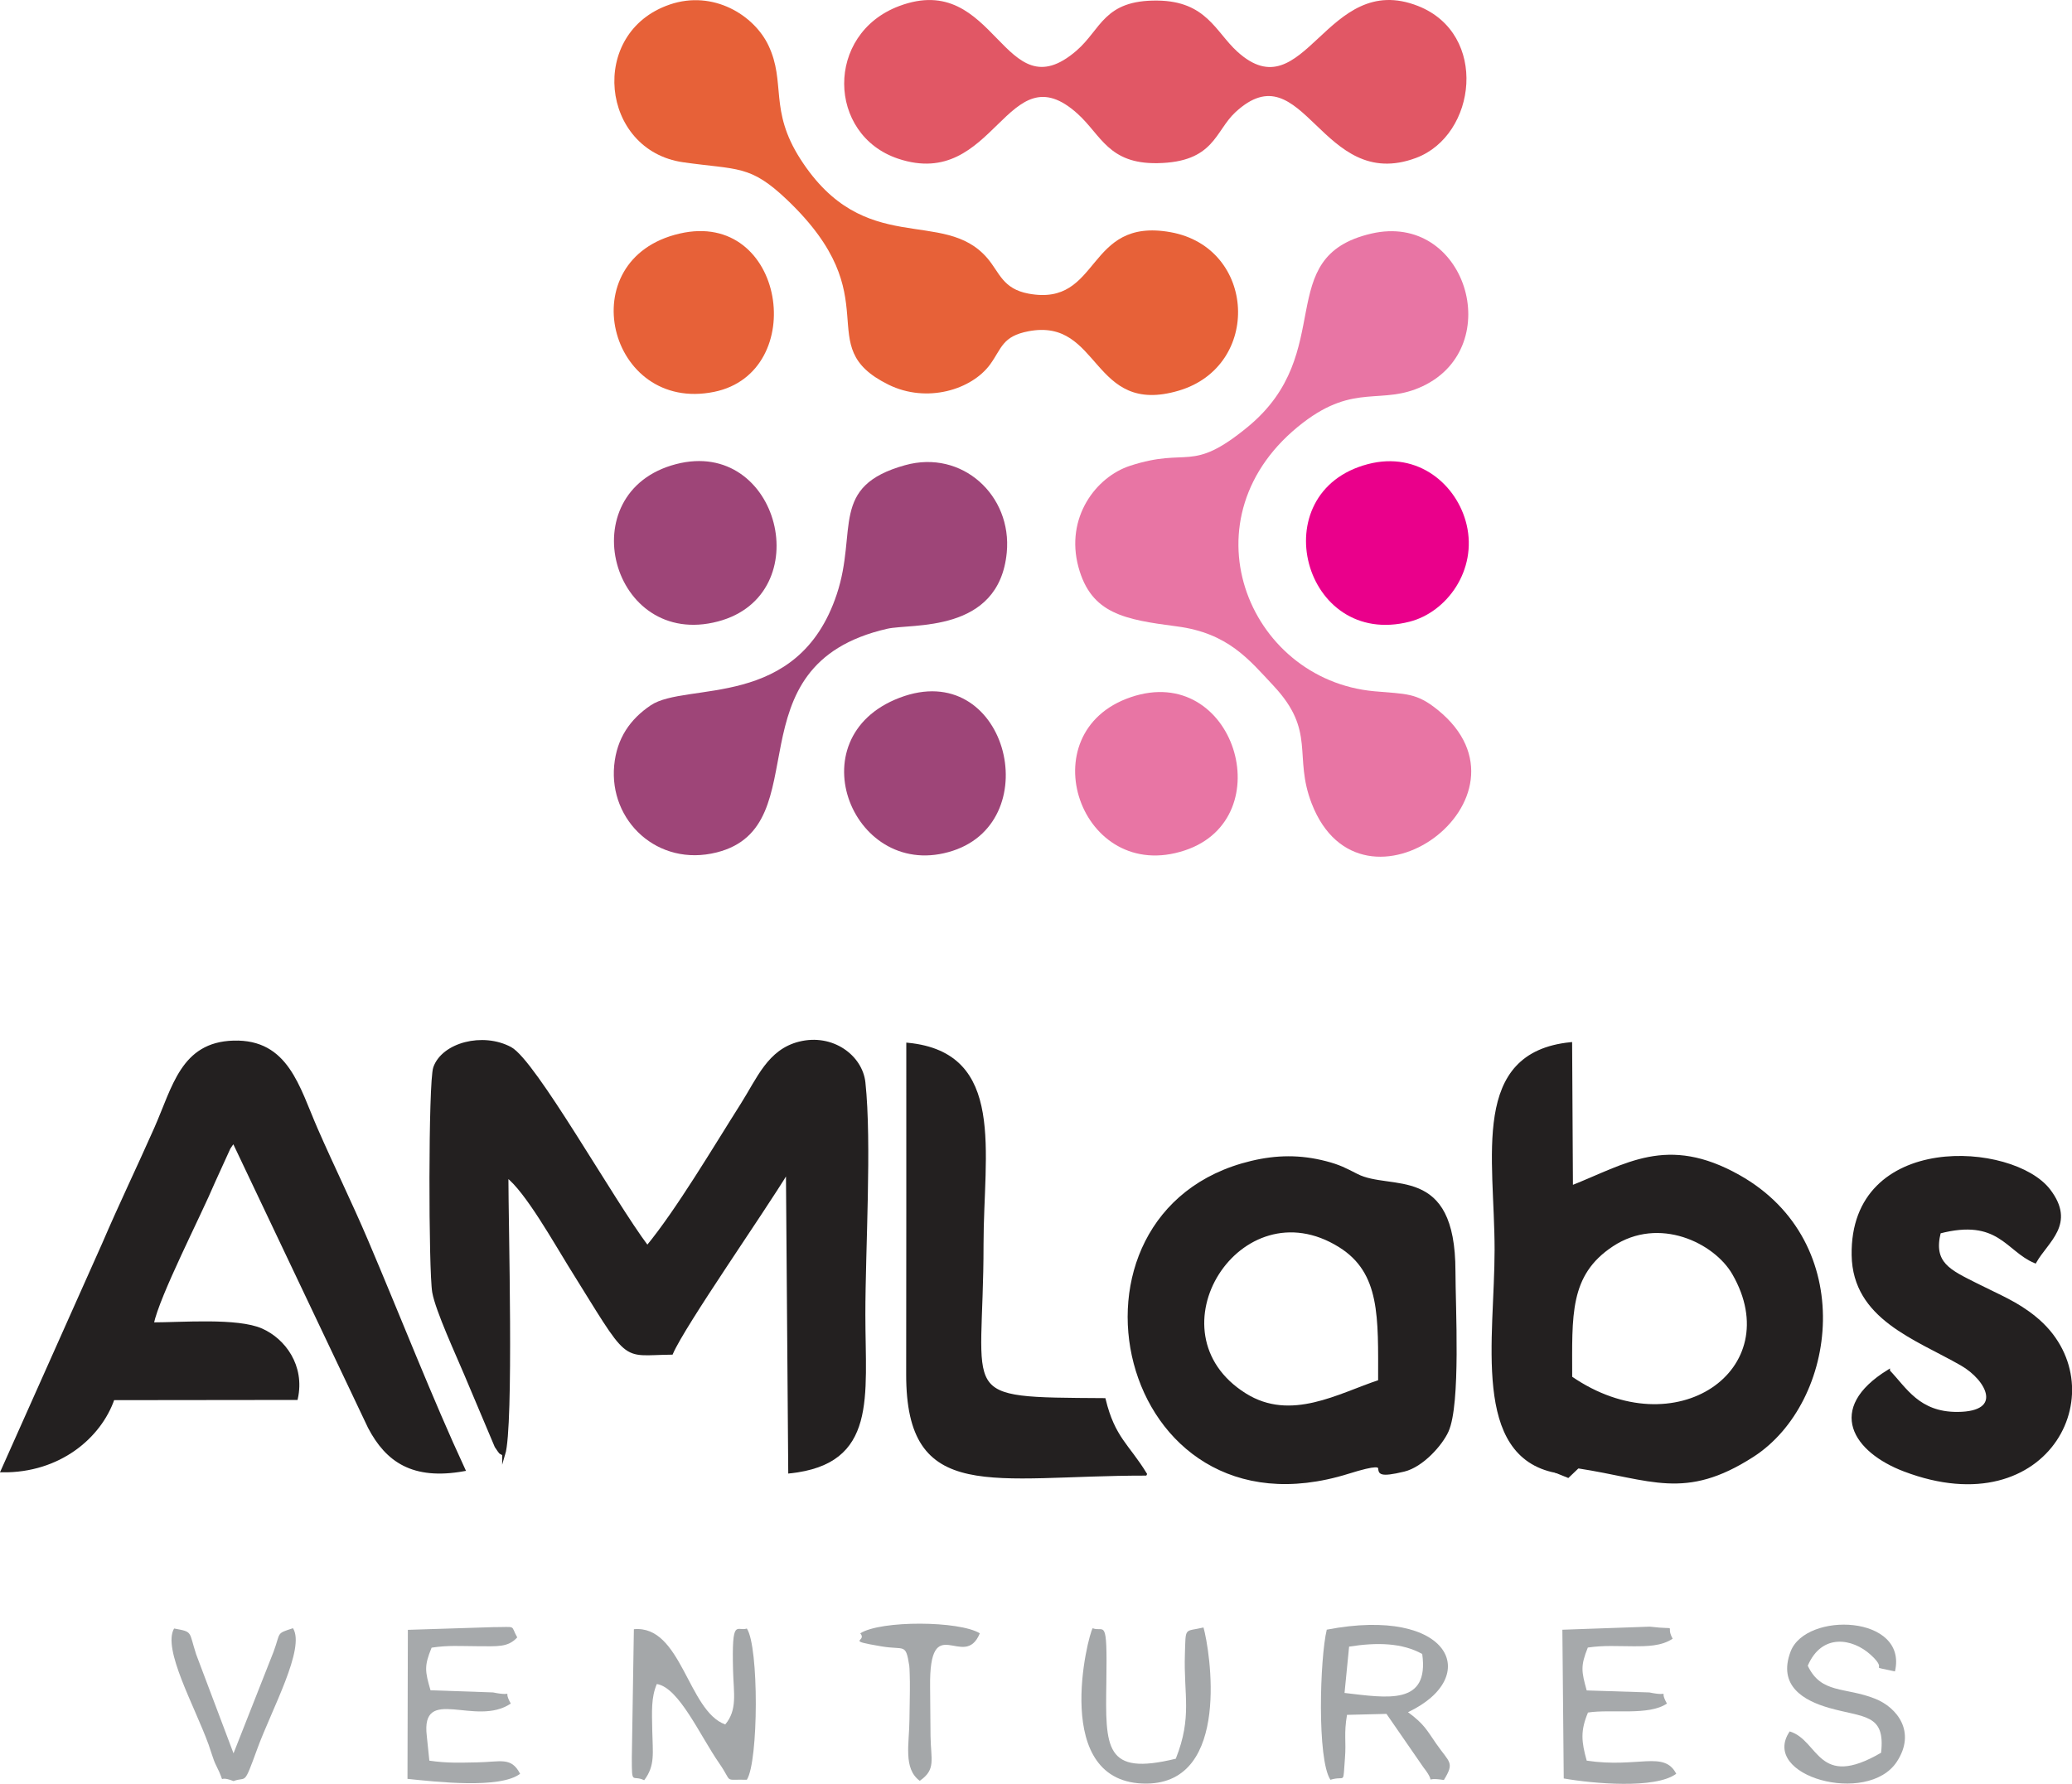
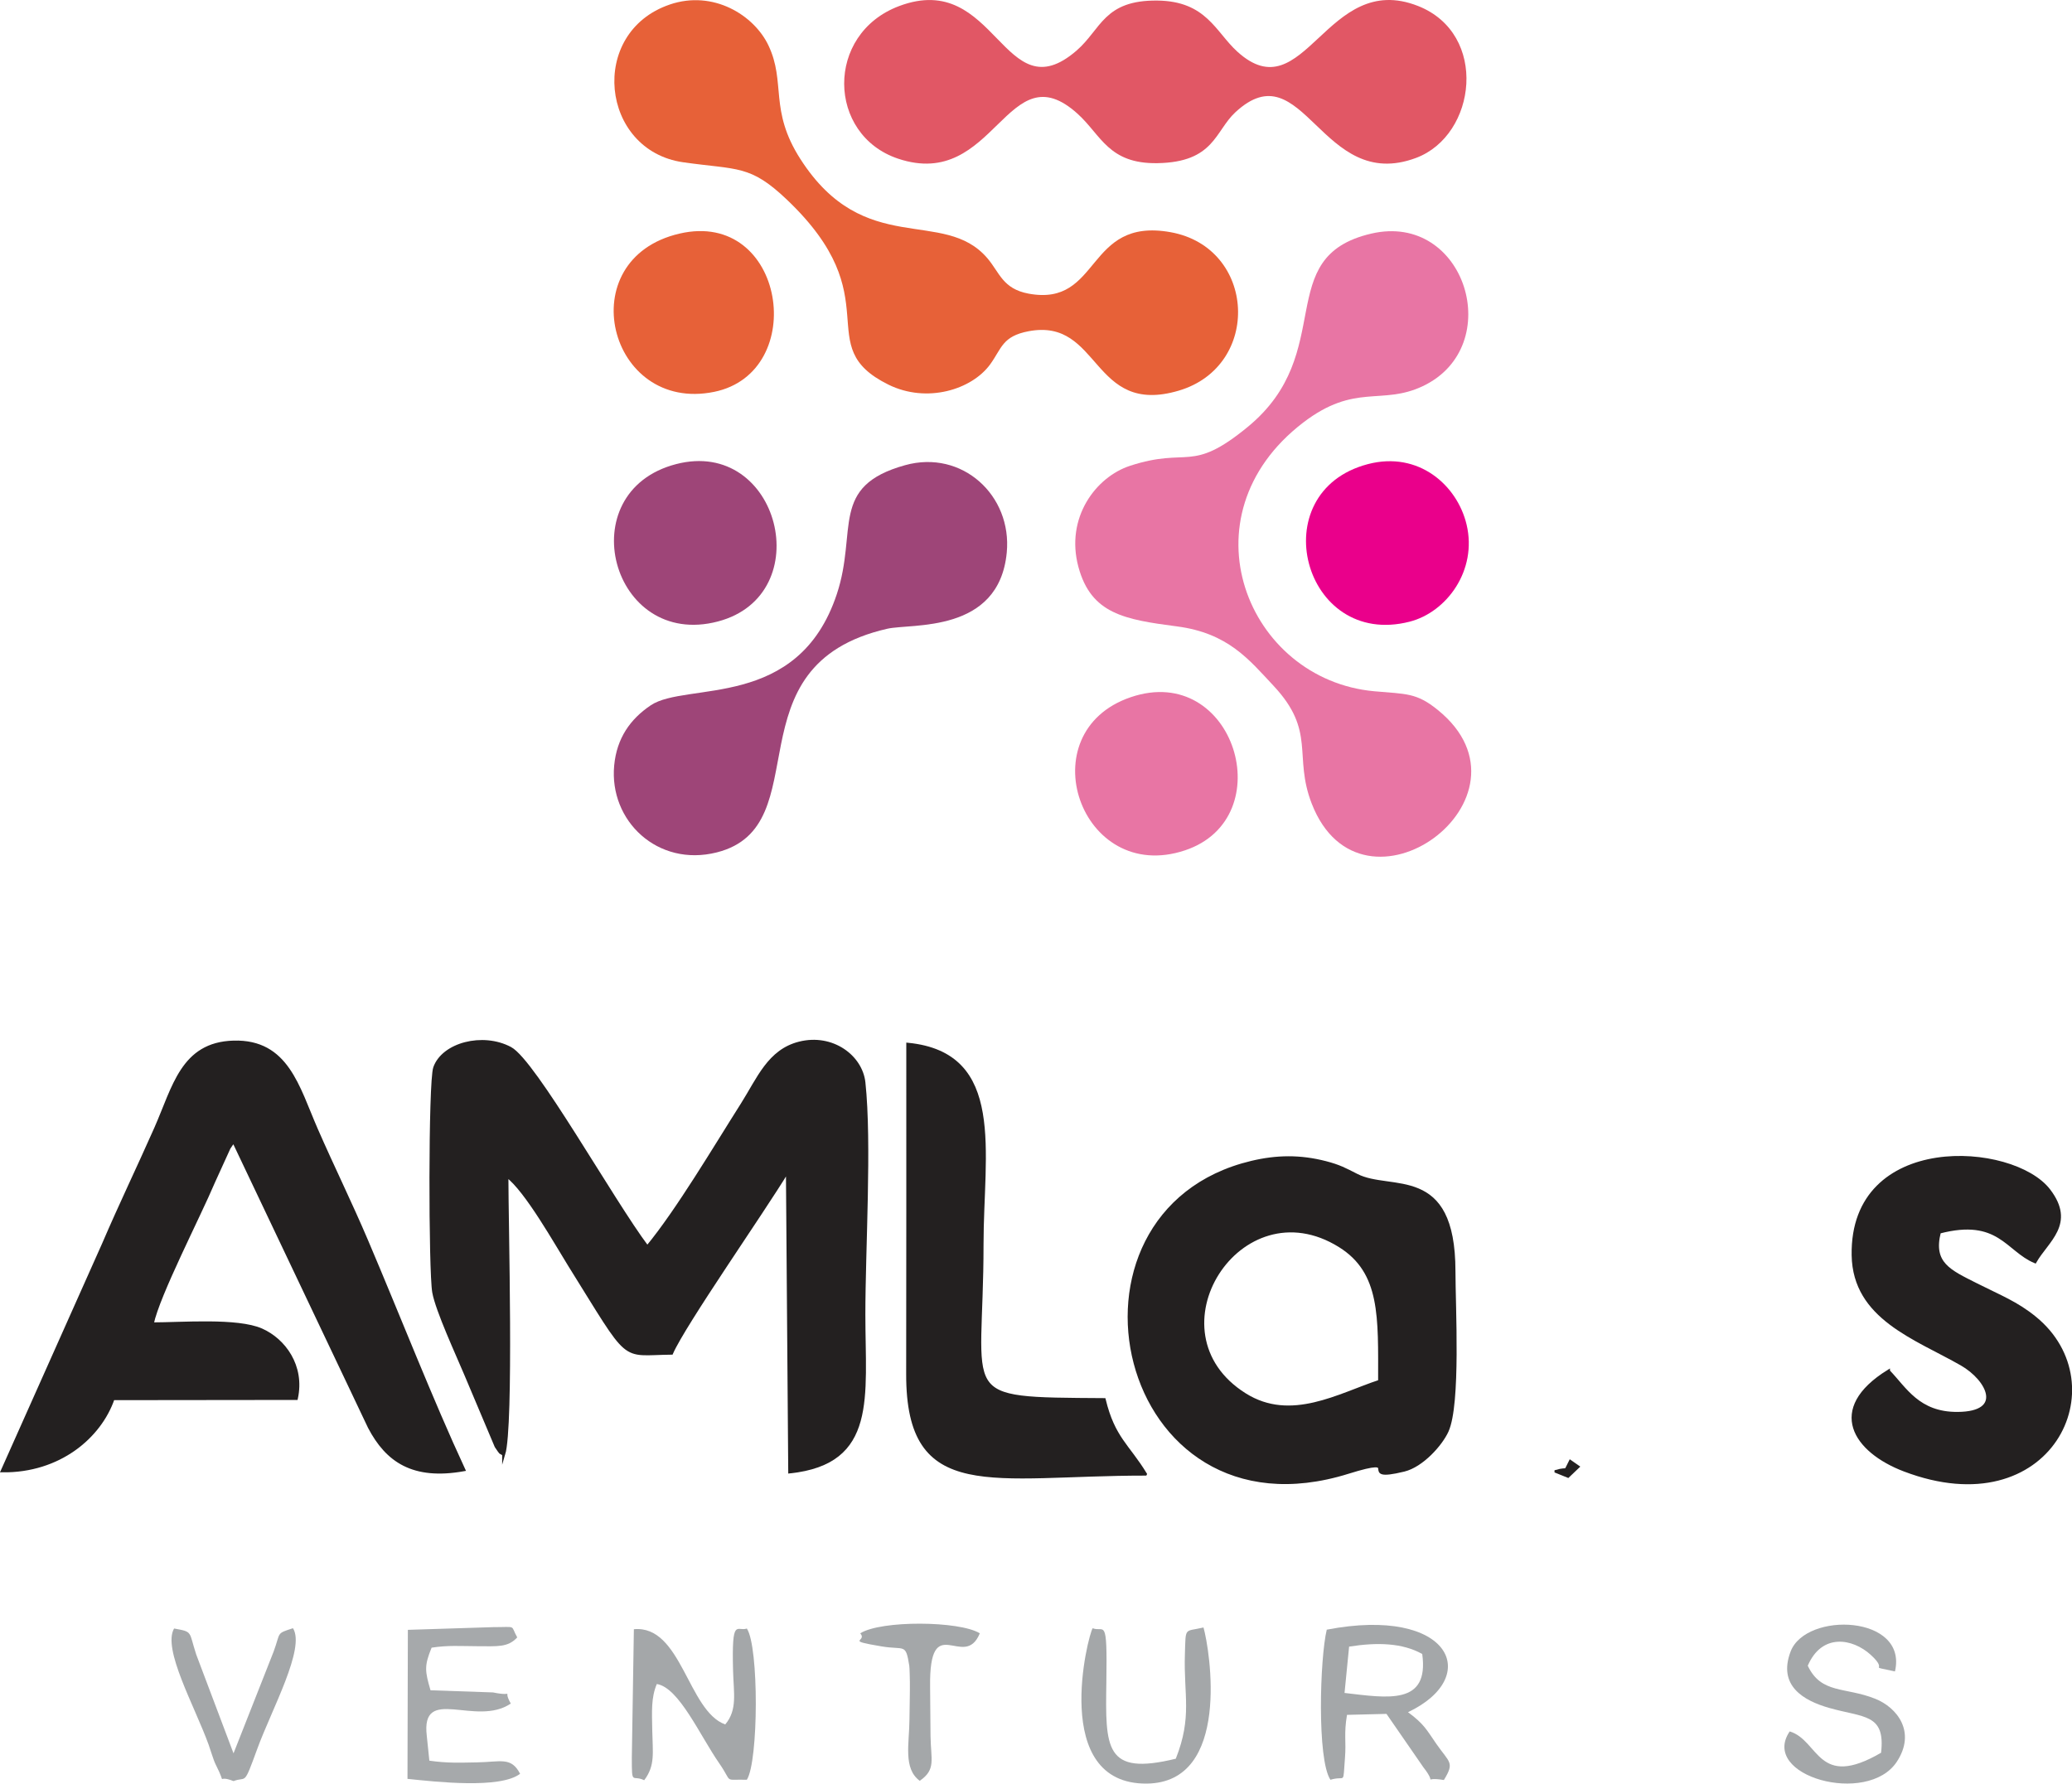
<svg xmlns="http://www.w3.org/2000/svg" xml:space="preserve" width="135.277mm" height="116.49mm" version="1.1" style="shape-rendering:geometricPrecision; text-rendering:geometricPrecision; image-rendering:optimizeQuality; fill-rule:evenodd; clip-rule:evenodd" viewBox="0 0 4033.71 3473.51">
  <defs>
    <style type="text/css">
   
    .str0 {stroke:#232020;stroke-width:5.96;stroke-miterlimit:22.926}
    .fil0 {fill:#232020}
    .fil4 {fill:#9E4578}
    .fil6 {fill:#A4A7A9}
    .fil7 {fill:#A6A9AB}
    .fil3 {fill:#E15765}
    .fil2 {fill:#E76138}
    .fil1 {fill:#E875A4}
    .fil5 {fill:#EA008B}
   
  </style>
  </defs>
  <g id="Camada_x0020_1">
    <g id="_3079007382144">
      <path class="fil0 str0" d="M980.58 2831.94c16.87,-55.89 6.15,-452.06 6.15,-542.22 37.21,27.05 97.01,133.69 121.92,173.6 121.6,194.82 97.39,172.54 198.7,171.51 25.08,-57.06 177.26,-274.34 225.65,-354.31l4.5 585.54c168.09,-17.89 144.19,-145.33 144.19,-306.29 -0.01,-127.17 12.72,-334.47 0.08,-451.86 -5.44,-50.54 -61.36,-92.83 -125.56,-76.7 -59.29,14.9 -79.78,69.49 -111.64,119.7 -52.75,83.13 -125.4,206.01 -184.41,277.53 -67.9,-90.02 -219.59,-361.79 -266.63,-386.98 -53.79,-28.8 -130.98,-8.47 -147.15,37.63 -9.78,27.9 -9.13,396.52 -1.94,437.14 6.29,35.48 46.58,122.47 62.15,159.63l59.29 140.48c11.92,17.44 5.62,9.03 14.7,15.59z" />
      <path class="fil1" d="M2669.53 454.88c-195.12,45.37 -63.47,231.09 -240.69,376.59 -111.25,91.34 -114.12,38.05 -229,75.57 -66.47,21.71 -126.34,101.06 -100.37,197.04 24.71,91.32 89.73,102.31 191.98,115.68 99.62,13.02 140.51,65.14 187.48,115.21 84.09,89.64 38.39,136.36 74.72,229.86 97.37,250.59 455.43,-11.71 245.69,-182.18 -42.05,-34.17 -61.56,-30.95 -123.96,-36.63 -247.82,-22.52 -375.97,-340.74 -138.73,-522.9 101.53,-77.96 152.87,-33.05 233.37,-71.28 163.22,-77.53 83.33,-339.71 -100.48,-296.97z" />
      <path class="fil0 str0" d="M4.57 2863.97c110.75,1.33 189.87,-66.15 215.54,-140.55l356.78 -0.41c13.8,-63.39 -24.08,-113.93 -67.73,-133.27 -47.14,-20.88 -154.74,-11.79 -212.92,-11.79 11.91,-56.59 90.38,-207.76 119.9,-277.54l29.66 -65.14c1.25,-1.99 3.04,-4.61 4.33,-6.47 1.3,-1.88 3.53,-4.6 4.76,-6.26l264.31 556.57c34.17,65.18 84.69,100.37 183.63,82.72 -62.37,-134.12 -127.31,-300.52 -189,-445.46 -32.23,-75.7 -65.04,-141.79 -98.13,-217.47 -35.72,-81.7 -56.56,-172.64 -161.1,-169.64 -100.01,2.87 -115.96,87.86 -151.6,168.29 -34.04,76.82 -68.97,149.22 -101.37,224.78l-197.06 441.64z" />
      <path class="fil2" d="M1303.82 8.85c-159.39,54.3 -134.89,284.19 26.21,307.13 106.5,15.17 130.01,4.45 201.68,72.59 204.05,193.98 43.47,284.14 197.86,360.4 74.76,36.93 162.46,9.84 198.31,-39.83 22.33,-30.92 23.34,-54.45 74.55,-64.15 141.05,-26.72 121.48,166.31 292.42,115.65 161.78,-47.95 150.68,-278.52 -15.94,-308.5 -166.32,-29.92 -134.94,145.88 -276.47,119.64 -50.45,-9.35 -56.41,-41.03 -80.17,-68.89 -85.38,-100.08 -239.37,1.42 -364.19,-193.37 -61.27,-95.62 -27.64,-148.8 -62.16,-221.21 -28.02,-58.76 -107.25,-108.39 -192.11,-79.48z" />
-       <path class="fil0 str0" d="M3057.72 2682.42c0,-120.69 -6.28,-200.69 80.62,-258.04 91.6,-60.45 200.94,-6.72 236.71,55.35 108.83,188.81 -112.5,344.04 -317.33,202.69zm-28.45 182.71c26.09,-7.6 15.05,5.13 27.75,-19.24l14.77 10.28c143.57,22.02 207.74,63.2 339.91,-21.74 162.96,-104.72 203.73,-414.19 -26.83,-543.81 -139.8,-78.59 -218.45,-21.3 -325.68,20.88l-1.6 -279.15c-192.72,19.51 -144.98,220.31 -144.98,401.2 0,172.76 -45.39,400.31 116.67,431.59z" />
      <path class="fil3" d="M1750.46 11.79c-144.66,54.36 -140.01,250.81 -2.3,297.1 189.74,63.77 211.82,-212.46 349.98,-87.07 45.71,41.49 60.01,97.49 155.11,95.89 110.85,-1.86 111.88,-62.27 151.89,-99.27 132.65,-122.66 166.67,158.42 351.75,88.98 117.79,-44.19 141.49,-241.33 3.83,-295.73 -179.04,-70.75 -220.87,207.69 -351.81,88.96 -42.57,-38.6 -60.2,-98.38 -155.51,-99.56 -104.66,-1.3 -109.33,55.74 -157.76,97.56 -142.7,123.24 -155.55,-158.13 -345.2,-86.86z" />
      <path class="fil0 str0" d="M2685.86 2689.77c-79.08,26 -172.64,82.14 -262.2,25.95 -193.49,-121.4 -10.17,-411.33 184.61,-289.82 82.5,51.47 77.59,139.16 77.59,263.87zm-249.43 -426.34c-403.59,96.47 -263.12,744.31 187.9,603.47 115.62,-36.11 12.8,19.07 108.82,-4.29 35.45,-8.63 72.24,-50.21 83.96,-76.16 23.79,-52.68 13.4,-241.86 13.34,-311.31 -0.16,-206.98 -122.69,-152.56 -188.99,-186.42 -23.4,-11.95 -34.34,-17.95 -60.81,-24.81 -49.85,-12.91 -95.75,-12.06 -144.21,-0.48z" />
      <path class="fil4" d="M1762.06 905.78c-147.96,41.15 -91.8,126.98 -132.95,251.06 -75.34,227.13 -293.24,170.16 -362.22,216.5 -39.97,26.85 -66.1,63.99 -71.18,116.88 -10.38,108.19 84.81,198.6 199.69,169.58 201.97,-51.01 20.8,-364.33 331.96,-435.51 47.16,-10.79 217.39,9.87 232.57,-148.29 10.67,-111.14 -86.76,-201.12 -197.87,-170.21z" />
      <path class="fil0 str0" d="M3676.39 2670c-120.04,74.32 -65.56,155.64 30.88,192.37 284.57,108.38 414.12,-165.79 254.27,-296.13 -35.98,-29.34 -67.94,-41.34 -114.33,-64.79 -51.38,-25.98 -87.47,-40.82 -71.72,-102.37 115.66,-30.2 131.64,35 186.24,57.68 23.43,-41 76.59,-73.76 27.28,-138.59 -70.28,-92.4 -385.23,-112.34 -381.3,126.04 2.01,122.16 121.63,160.82 210.98,211.97 52.13,29.84 85.26,95.57 -7.82,96.11 -76.41,0.44 -101.82,-48.39 -134.48,-82.28z" />
      <path class="fil0 str0" d="M2229.8 2870.31c-34.01,-55.77 -61.97,-69.84 -80.22,-144.88 -295.1,-1.96 -237.83,2.95 -237.83,-302.4 0,-179.55 44.39,-370.94 -144.41,-389.59 0,214.06 0.14,428.12 -0.24,642.18 -0.46,251.89 164.08,194.7 462.7,194.7z" />
      <path class="fil4" d="M1316.3 903.7c-207.9,53.85 -126.46,361.09 81.34,306.43 196.41,-51.66 119.86,-358.55 -81.34,-306.43z" />
      <path class="fil5" d="M2662.84 903.77c-206.49,54.25 -126.25,360.27 81.62,306.71 72.14,-18.59 131.68,-100.01 110.7,-188.83 -18.11,-76.63 -93.32,-143.89 -192.32,-117.88z" />
      <path class="fil1" d="M2201.56 1357.5c-200.54,67.99 -98.46,366.3 105.34,298.3 188.39,-62.86 96.24,-366.65 -105.34,-298.3z" />
-       <path class="fil4" d="M1751.5 1358.61c-205.11,78.02 -89.23,361.18 103.59,297.97 184.55,-60.49 103.25,-376.65 -103.59,-297.97z" />
      <path class="fil2" d="M1322.99 454.82c-213.83,49.48 -139,350.3 67.26,308.21 185.73,-37.9 138.76,-355.89 -67.26,-308.21z" />
      <path class="fil6" d="M2626.4 3206.32c54.79,-8.67 103.6,-7.28 142.36,14.33 13.83,100.36 -67.14,85.67 -151.26,75.87l8.9 -90.2zm-36.38 259.27c30.38,-9.32 23.87,12.59 28.34,-42.72 2.6,-32.1 -2.42,-46.16 3.94,-83.67l76.87 -1.91 71.8 103.94c29.76,37.92 -6.24,17.31 39.94,24.82 21.27,-34.78 11.1,-33.24 -14.77,-70.49 -18.59,-26.77 -23.43,-38.29 -55.07,-61.56 145.9,-69.24 82.58,-206.99 -158.18,-160.69 -13.44,55.74 -19.18,252.65 7.13,292.27z" />
      <path class="fil6" d="M1254.08 3466.48c21.75,-28.59 16.54,-53.36 15.72,-97.01 -0.71,-37.73 -2.28,-63.85 8.84,-90.33 43.25,6.85 83.79,100.09 121.68,154.59 27.19,39.1 6.66,30.68 53.62,31.82 22.83,-35.68 23.64,-259.26 0,-294.42 -19.5,6.61 -29.62,-23.86 -26.83,82.32 1.14,43.54 8.78,76 -15.24,104.41 -72.68,-25.89 -85.22,-194.24 -177.87,-185.43l-3.99 249.91c0,55.85 0.74,32.73 24.06,44.14z" />
      <path class="fil6" d="M3662.03 3412.97c-124.28,72.45 -120.14,-24.05 -177.89,-41.54 -59.04,87.08 151.6,145.34 208.43,59.21 38.35,-58.12 0.66,-105.76 -41.92,-122.78 -58.67,-23.46 -105.12,-8.85 -131.34,-64.34 27.36,-63.86 87.08,-53.43 122.39,-21.38 38.37,34.82 -11.15,19.45 47.36,32.47 25.62,-109.93 -173.26,-117.27 -203.14,-38.76 -25.45,66.89 25.72,95.63 74.35,109.64 67.68,19.49 110.66,10.72 101.75,87.49z" />
-       <path class="fil7" d="M3088.92 3291.61c-10.42,-37.43 -12.06,-47.78 2.19,-83.48 32.67,-4.62 55.67,-2.55 88.15,-2.5 27.07,0.04 55.18,-0.1 77.01,-14.7 -16.15,-29.61 15.74,-16.43 -44.55,-23.49l-170.15 5.99 2.66 289.61c56.45,9.97 178.6,21 219.01,-9.13 -23.63,-45.91 -74.67,-10.59 -174.29,-25.56 -10.48,-37.49 -12.33,-58.27 2.47,-93.67 45.43,-7.11 118.28,6.82 153.7,-17.51 -17.79,-31.42 11.53,-12.12 -34.31,-21.64l-121.88 -3.9z" />
      <path class="fil7" d="M840.23 3208.36c32.41,-4.96 55.65,-2.97 88.11,-2.85 40.8,0.14 60.38,2.59 78.61,-17.15 -14.21,-24.84 1.14,-19.96 -47.4,-19.96l-165.53 5.25 -0.74 290.18c56.03,5.78 180.32,19.91 219.22,-9.91 -17.37,-33.59 -37.62,-22.97 -84.18,-22.2 -33.46,0.55 -57.01,1.79 -92.47,-3.34l-4.98 -48.1c-12.01,-100.46 95.03,-16.59 163.52,-63.11 -18.11,-31.62 11.97,-12.07 -34.65,-21.67l-121.62 -4.17c-10.88,-37.31 -12.46,-47.35 2.11,-82.95z" />
      <path class="fil6" d="M2127.17 3170.55c-8.44,11.37 -83.81,303.96 105.09,302.47 165.42,-1.31 122.98,-260.98 110.67,-303.97 -37.87,8.95 -34.41,-2.48 -36.21,52.23 -2.61,79.49 14.73,121.54 -17.72,203.31 -138.66,33.9 -137.13,-20.38 -135.17,-149.78 1.97,-129.92 -3.92,-95.4 -26.66,-104.26z" />
      <path class="fil6" d="M454.62 3468.15c26.21,-9.96 18.96,12.12 46.22,-62.7 27.79,-76.25 94.29,-196.31 69.49,-234.99 -33.51,11.05 -23.38,6.9 -37.77,45.9l-77.94 197.76 -72.66 -192.58c-14.82,-45.37 -5.8,-43.78 -43.05,-50.51 -23.04,39.85 39.62,150.12 67.19,226.1 3.86,10.64 9.54,30.38 13.72,38.58 23.99,47.1 -1.95,17.83 34.81,32.44z" />
      <path class="fil6" d="M1907.48 3180.4c-39.69,-24.44 -192.26,-25.58 -232.78,0 14.92,16.67 -32.5,13 41.55,25.48 45.07,7.59 46.81,-7.03 53.9,37.6 0.65,4.12 1.11,25.82 1.17,31.02 0.27,23.96 -0.66,49.97 -0.82,74.24 -0.31,46.36 -12.54,95.03 20.05,118.86 32.02,-22.12 21.65,-40.7 20.99,-87.02 -0.45,-31.83 -0.41,-63.61 -0.84,-95.44 -2.05,-153.24 66.28,-30.49 96.77,-104.72z" />
      <path class="fil0 str0" d="M3029.27 2865.13l23.27 9.4 19.25 -18.37 -14.77 -10.28c-12.7,24.37 -1.65,11.65 -27.75,19.24z" />
    </g>
  </g>
</svg>